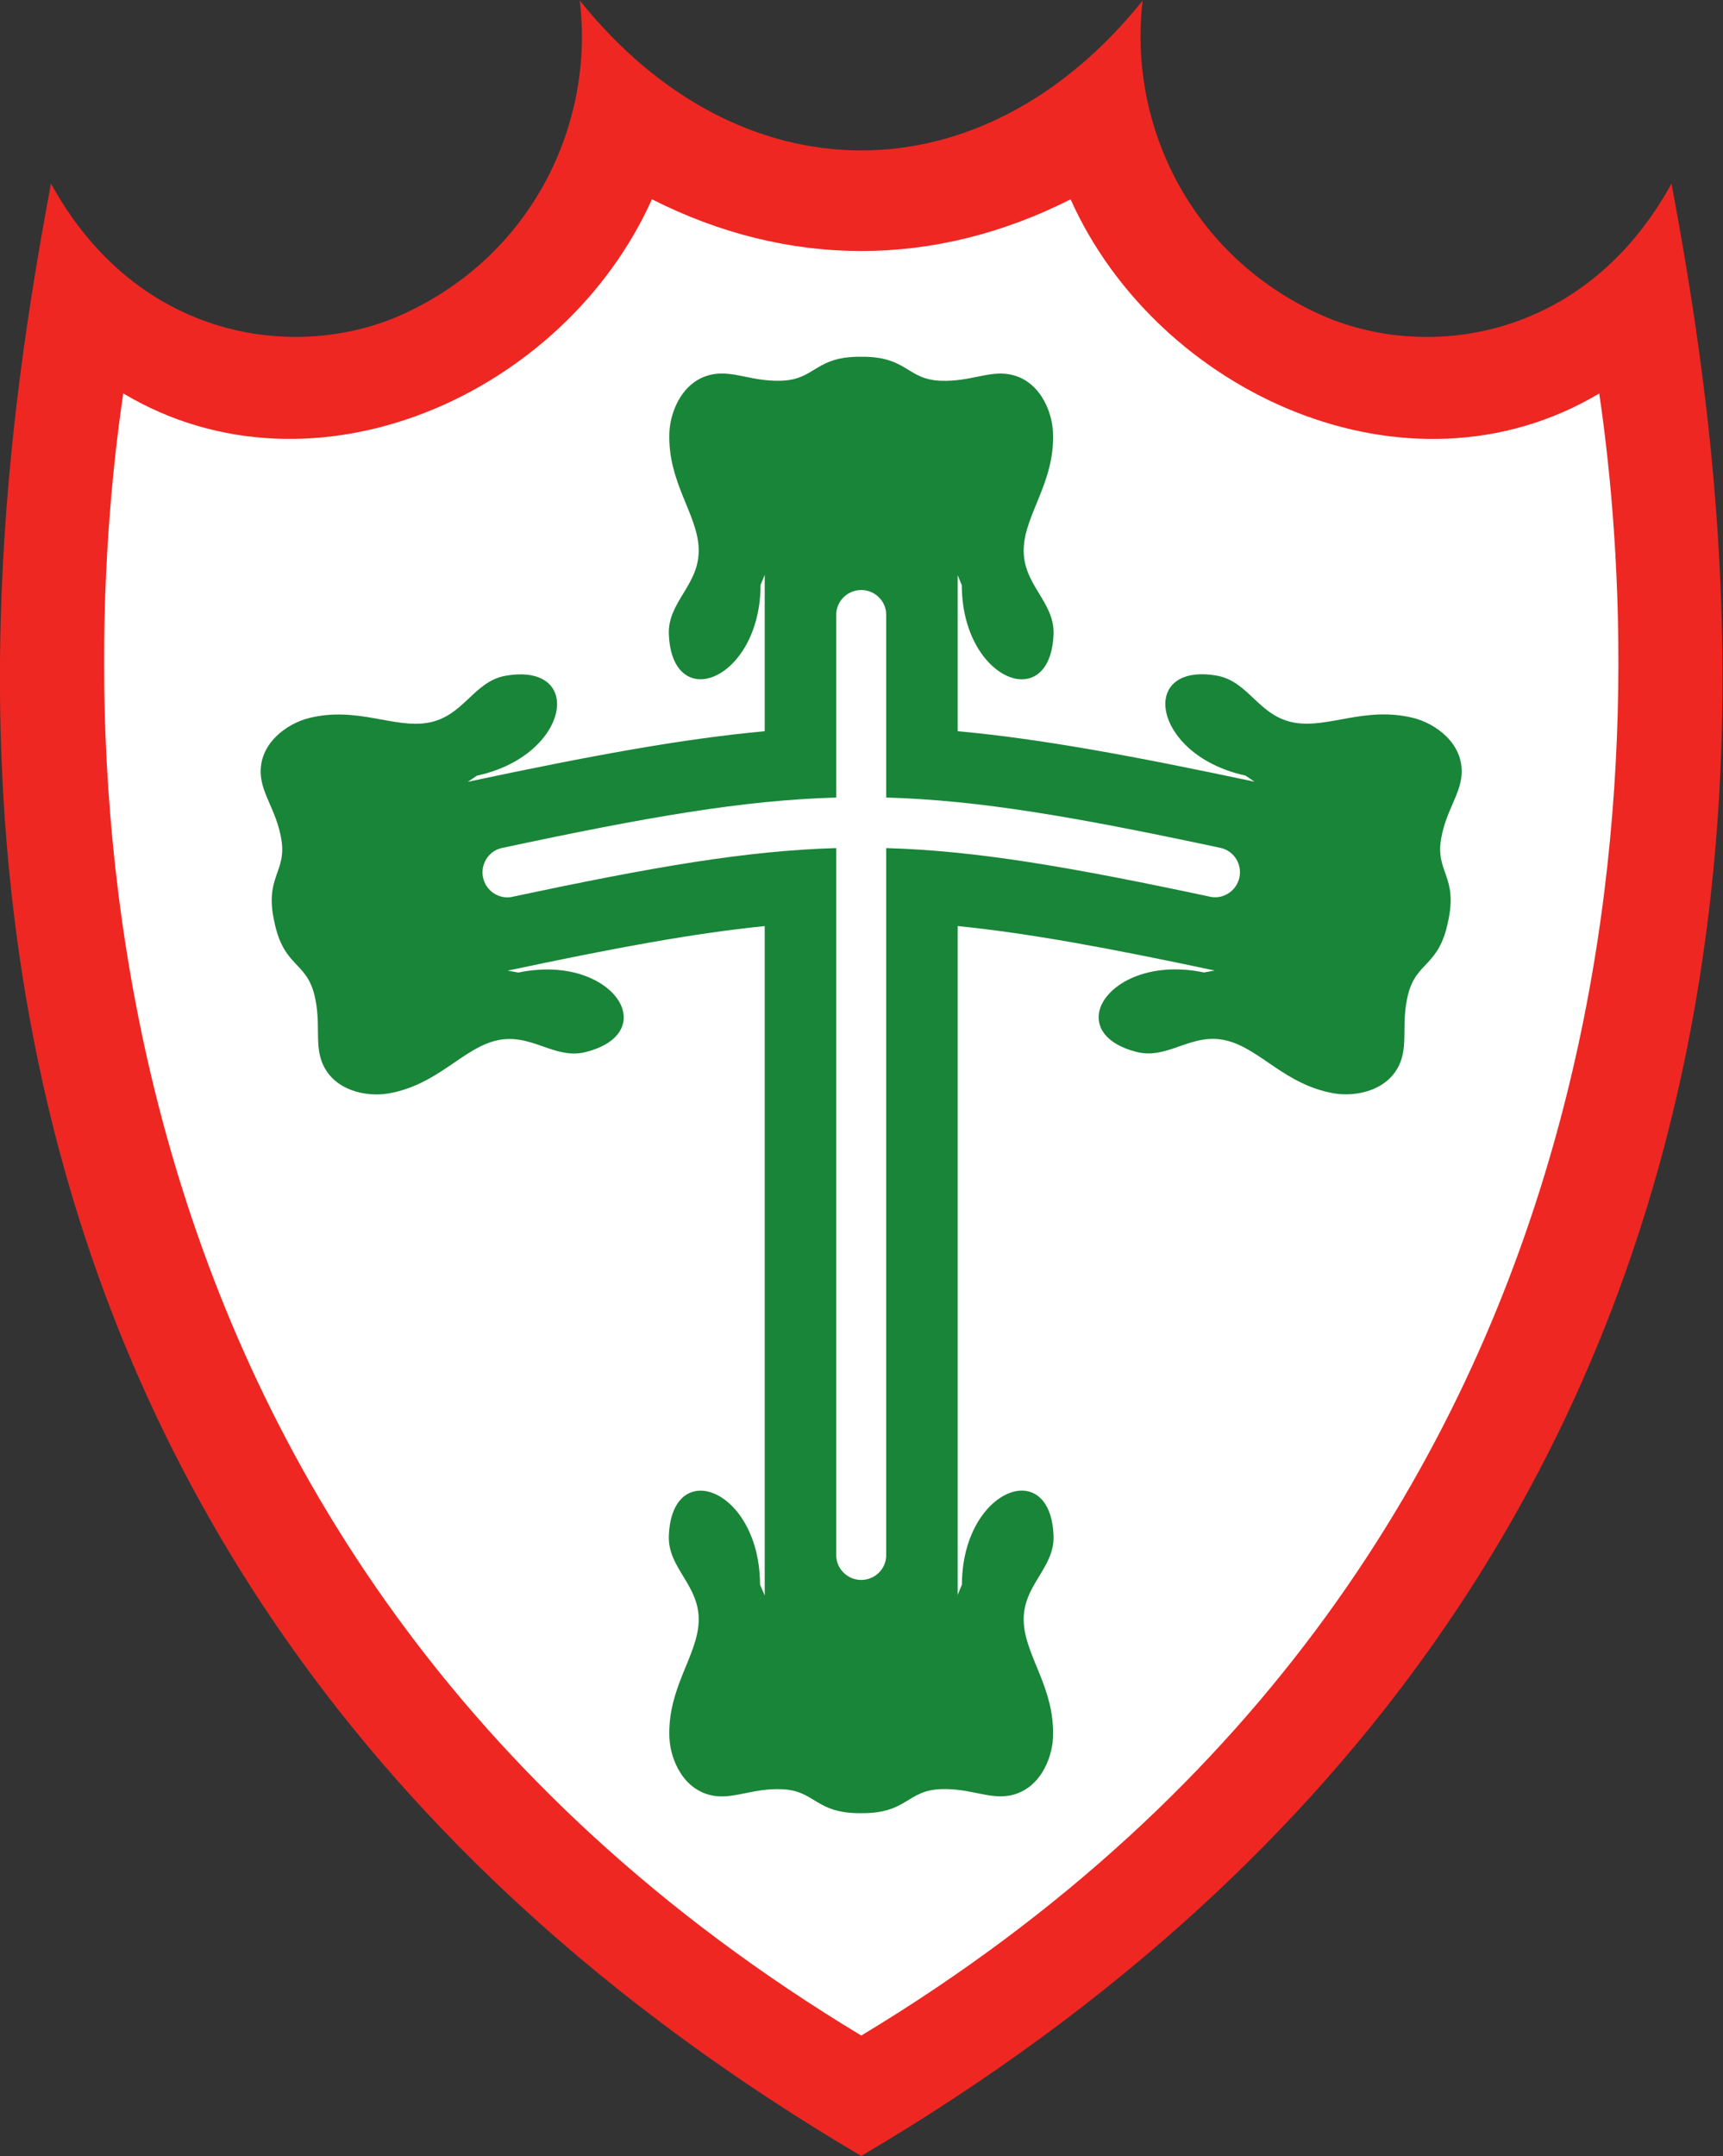
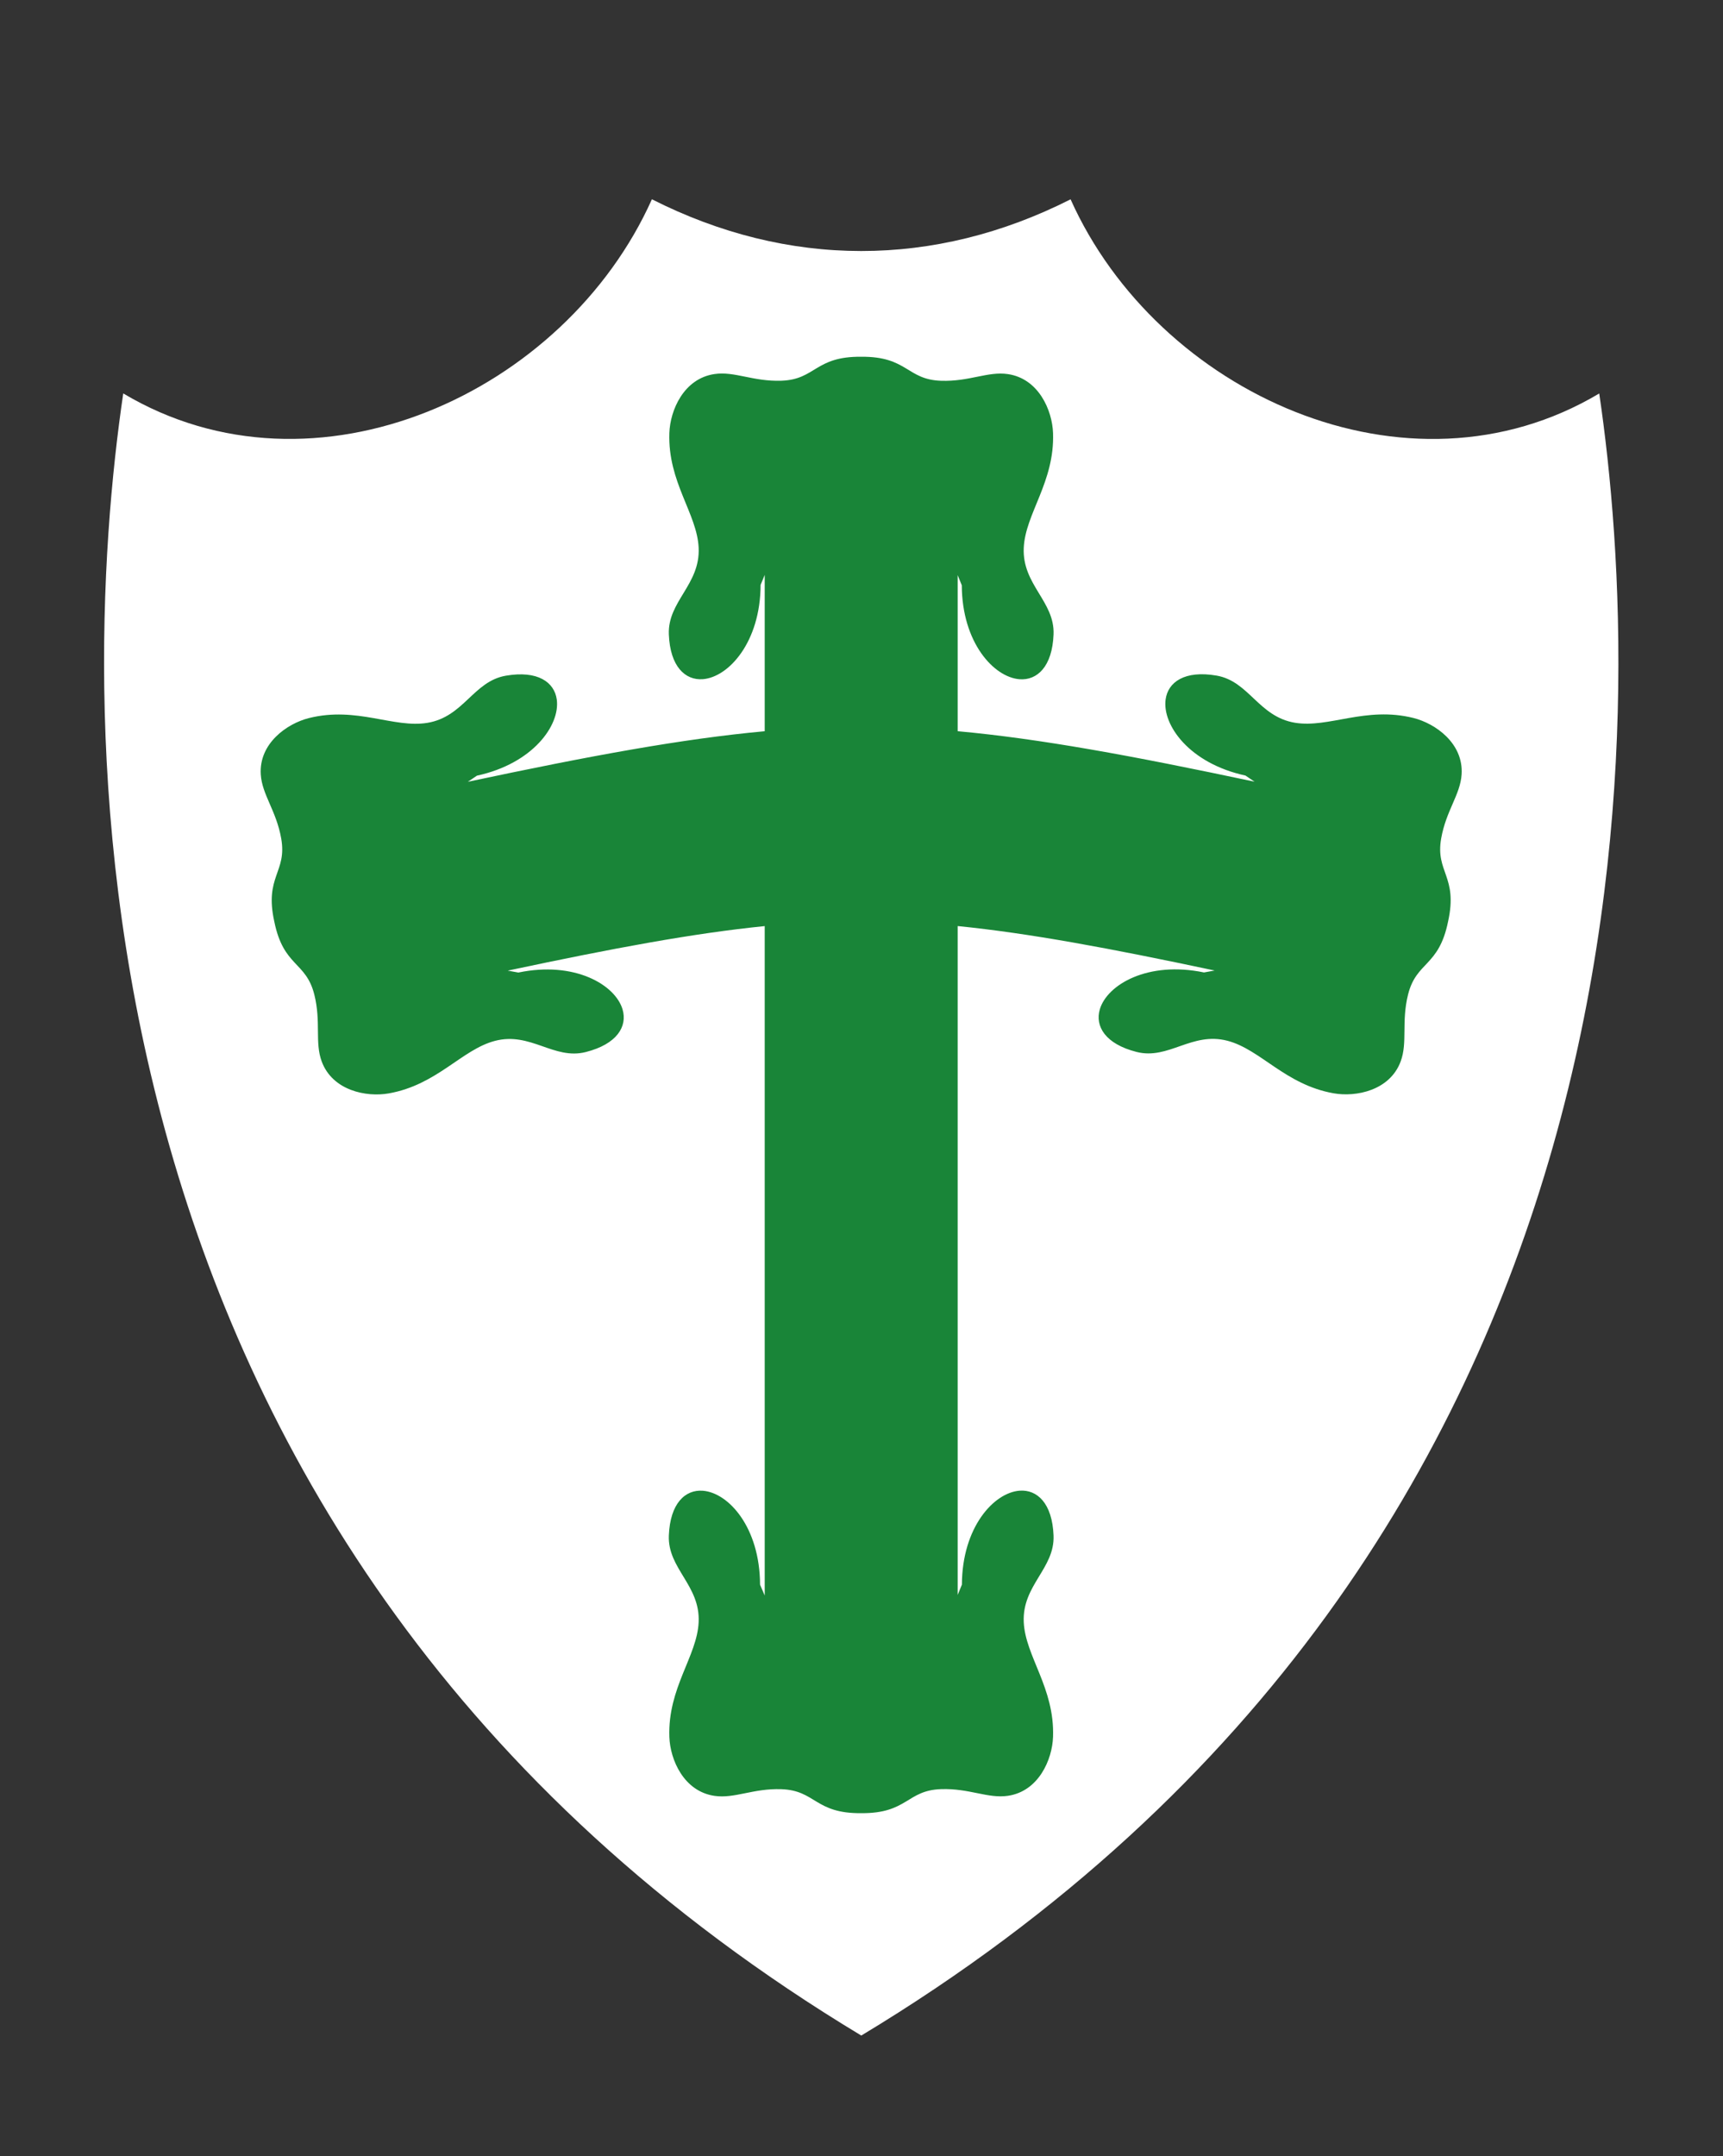
<svg xmlns="http://www.w3.org/2000/svg" width="199.37" height="249.45" version="1.1" viewBox="0 0 199.37 249.45" xml:space="preserve">
  <rect x="0" y="0" width="199.37" height="249.45" fill="#333333" stroke="none" />
  <g transform="matrix(1.333 0 0 -1.333 -29.164 253.98)">
    <g transform="scale(.1)" fill-rule="evenodd">
-       <path d="m966.38 34.016c-897.89 529.19-763.29 1388.3-703.38 1712 75.906-138.13 215.44-154.39 305.47-113.45 112.15 51 166.43 164.61 153.6 272.33 139.09-173.53 349.57-173.51 488.61-0.04-12.82-107.71 41.46-221.33 153.61-272.32 90.03-40.95 229.56-24.69 305.46 113.45 59.91-323.72 194.52-1182.8-703.38-1712" fill="#ee2722" />
      <path d="m966.38 138.54c-706.74 426-680.38 1155.4-640.61 1425.3 166.4-99.21 383.46 0.14 458.9 168.52 118.2-59.86 245.23-59.9 363.43-0.04 75.44-168.38 292.51-267.72 458.9-168.52 39.76-269.93 66.12-999.32-640.62-1425.3" fill="#fff" />
      <path d="m1050.1 520.98v580.55c61.92-6.22 131.09-19.07 223.06-38.59l-9.23-1.68c-48.78 10.17-84.14-10.58-90.46-32.04-4.3-14.68 4.77-30.064 31.95-36.958 27.8-7.051 47.85 17.798 78.9 9.688 28.78-7.528 50.11-38.141 92.1-45.579 19.48-3.449 48.85 2.383 58.23 27.707 6.13 16.532 0.46 34.112 6.39 57.952 7.24 29.09 26.76 23.93 34.76 63.47 8.72 39.39-11.21 42.61-5.99 72.13 4.28 24.19 16.61 37.94 17.73 55.54 1.73 26.96-22.73 44.23-41.93 49-41.38 10.28-73.31-9.01-102.67-4.18-31.67 5.21-39.87 36.07-68.13 40.94-27.64 4.76-42.2-5.61-44.22-20.77-2.97-22.18 20.62-55.45 69.33-66l7.86-5.32c-107.03 22.7-186.34 37.3-257.68 43.82v135.44l3.57-8.79c0.19-49.84 27.84-79.84 50.14-81.54 15.26-1.16 28.42 10.91 29.51 38.93 1.12 28.66-27.36 43.1-25.87 75.16 1.37 29.72 26.88 56.94 25.43 99.56-0.68 19.78-12.49 47.28-39.21 51.2-17.44 2.56-33.46-6.64-58.02-5.8-29.96 1.04-28.96 21.2-69.305 20.86-40.332 0.39-39.344-19.77-69.305-20.81-24.554-0.84-40.57 8.36-58.015 5.8-26.727-3.91-38.535-31.42-39.211-51.2-1.457-42.61 24.054-69.84 25.429-99.56 1.489-32.05-26.988-46.5-25.871-75.15 1.086-28.03 14.246-40.1 29.508-38.94 22.305 1.71 49.949 31.99 50.149 81.82l3.558 8.67v-135.67c-71.336-6.54-150.64-21.16-257.68-43.88l7.864 5.31c48.711 10.55 72.304 43.83 69.332 66-2.035 15.17-16.582 25.53-44.219 20.77-28.262-4.86-36.469-35.72-68.137-40.93-29.355-4.83-61.289 14.46-102.67 4.18-19.203-4.78-43.656-22.05-41.929-49 1.129-17.6 13.453-31.35 17.734-55.54 5.219-29.53-14.711-32.75-5.992-72.14 8-39.53 27.519-34.37 34.758-63.46 5.933-23.85 0.265-41.43 6.394-57.958 9.387-25.324 38.75-31.156 58.231-27.703 41.984 7.434 63.312 38.043 92.093 45.571 31.051 8.12 51.102-16.735 78.895-9.684 27.187 6.89 36.262 22.274 31.949 36.964-6.305 21.46-41.672 42.21-90.461 32.04l-9.215 1.67c91.961 19.54 161.13 32.42 223.05 38.65v-581.04l-4.035 9.402c-0.191 49.836-27.367 79.832-49.672 81.536-15.262 1.168-28.422-10.911-29.508-38.934-1.117-28.652 27.36-43.098 25.871-75.16-1.375-29.719-26.886-56.942-25.429-99.559 0.676-19.773 12.484-47.285 39.211-51.195 17.445-2.559 33.461 6.641 58.015 5.797 29.961-1.035 28.973-21.199 69.305-20.805 40.345-0.34 39.345 19.824 69.305 20.856 24.56 0.843 40.58-8.352 58.02-5.797 26.72 3.918 38.53 31.425 39.21 51.199 1.45 42.621-24.06 69.84-25.43 99.558-1.49 32.059 26.99 46.504 25.87 75.157-1.09 28.027-14.25 40.101-29.51 38.937-22.3-1.707-49.85-31.703-50.04-81.539l-3.67-8.926" fill="#198538" />
-       <path d="m988.04 1372.6c-0.461 11.46-10.07 20.6-21.668 20.6-11.504 0-21.062-8.98-21.66-20.31v-159.82c-80.488-2.24-164.49-16.88-290.97-43.94-11.109-2.83-18.054-14.14-15.644-25.48 2.394-11.26 13.168-18.74 24.375-16.97 122.51 26.12 204.11 40.29 282.24 42.52v-614.91c0.598-11.329 10.156-20.317 21.66-20.317 11.598 0 21.207 9.145 21.668 20.606v614.62c78.131-2.2 159.72-16.34 282.25-42.43 11.2-1.77 21.98 5.71 24.37 16.97 2.41 11.34-4.54 22.64-15.65 25.47-126.49 27.03-210.48 41.65-290.97 43.87v159.52" fill="#fff" />
    </g>
  </g>
</svg>